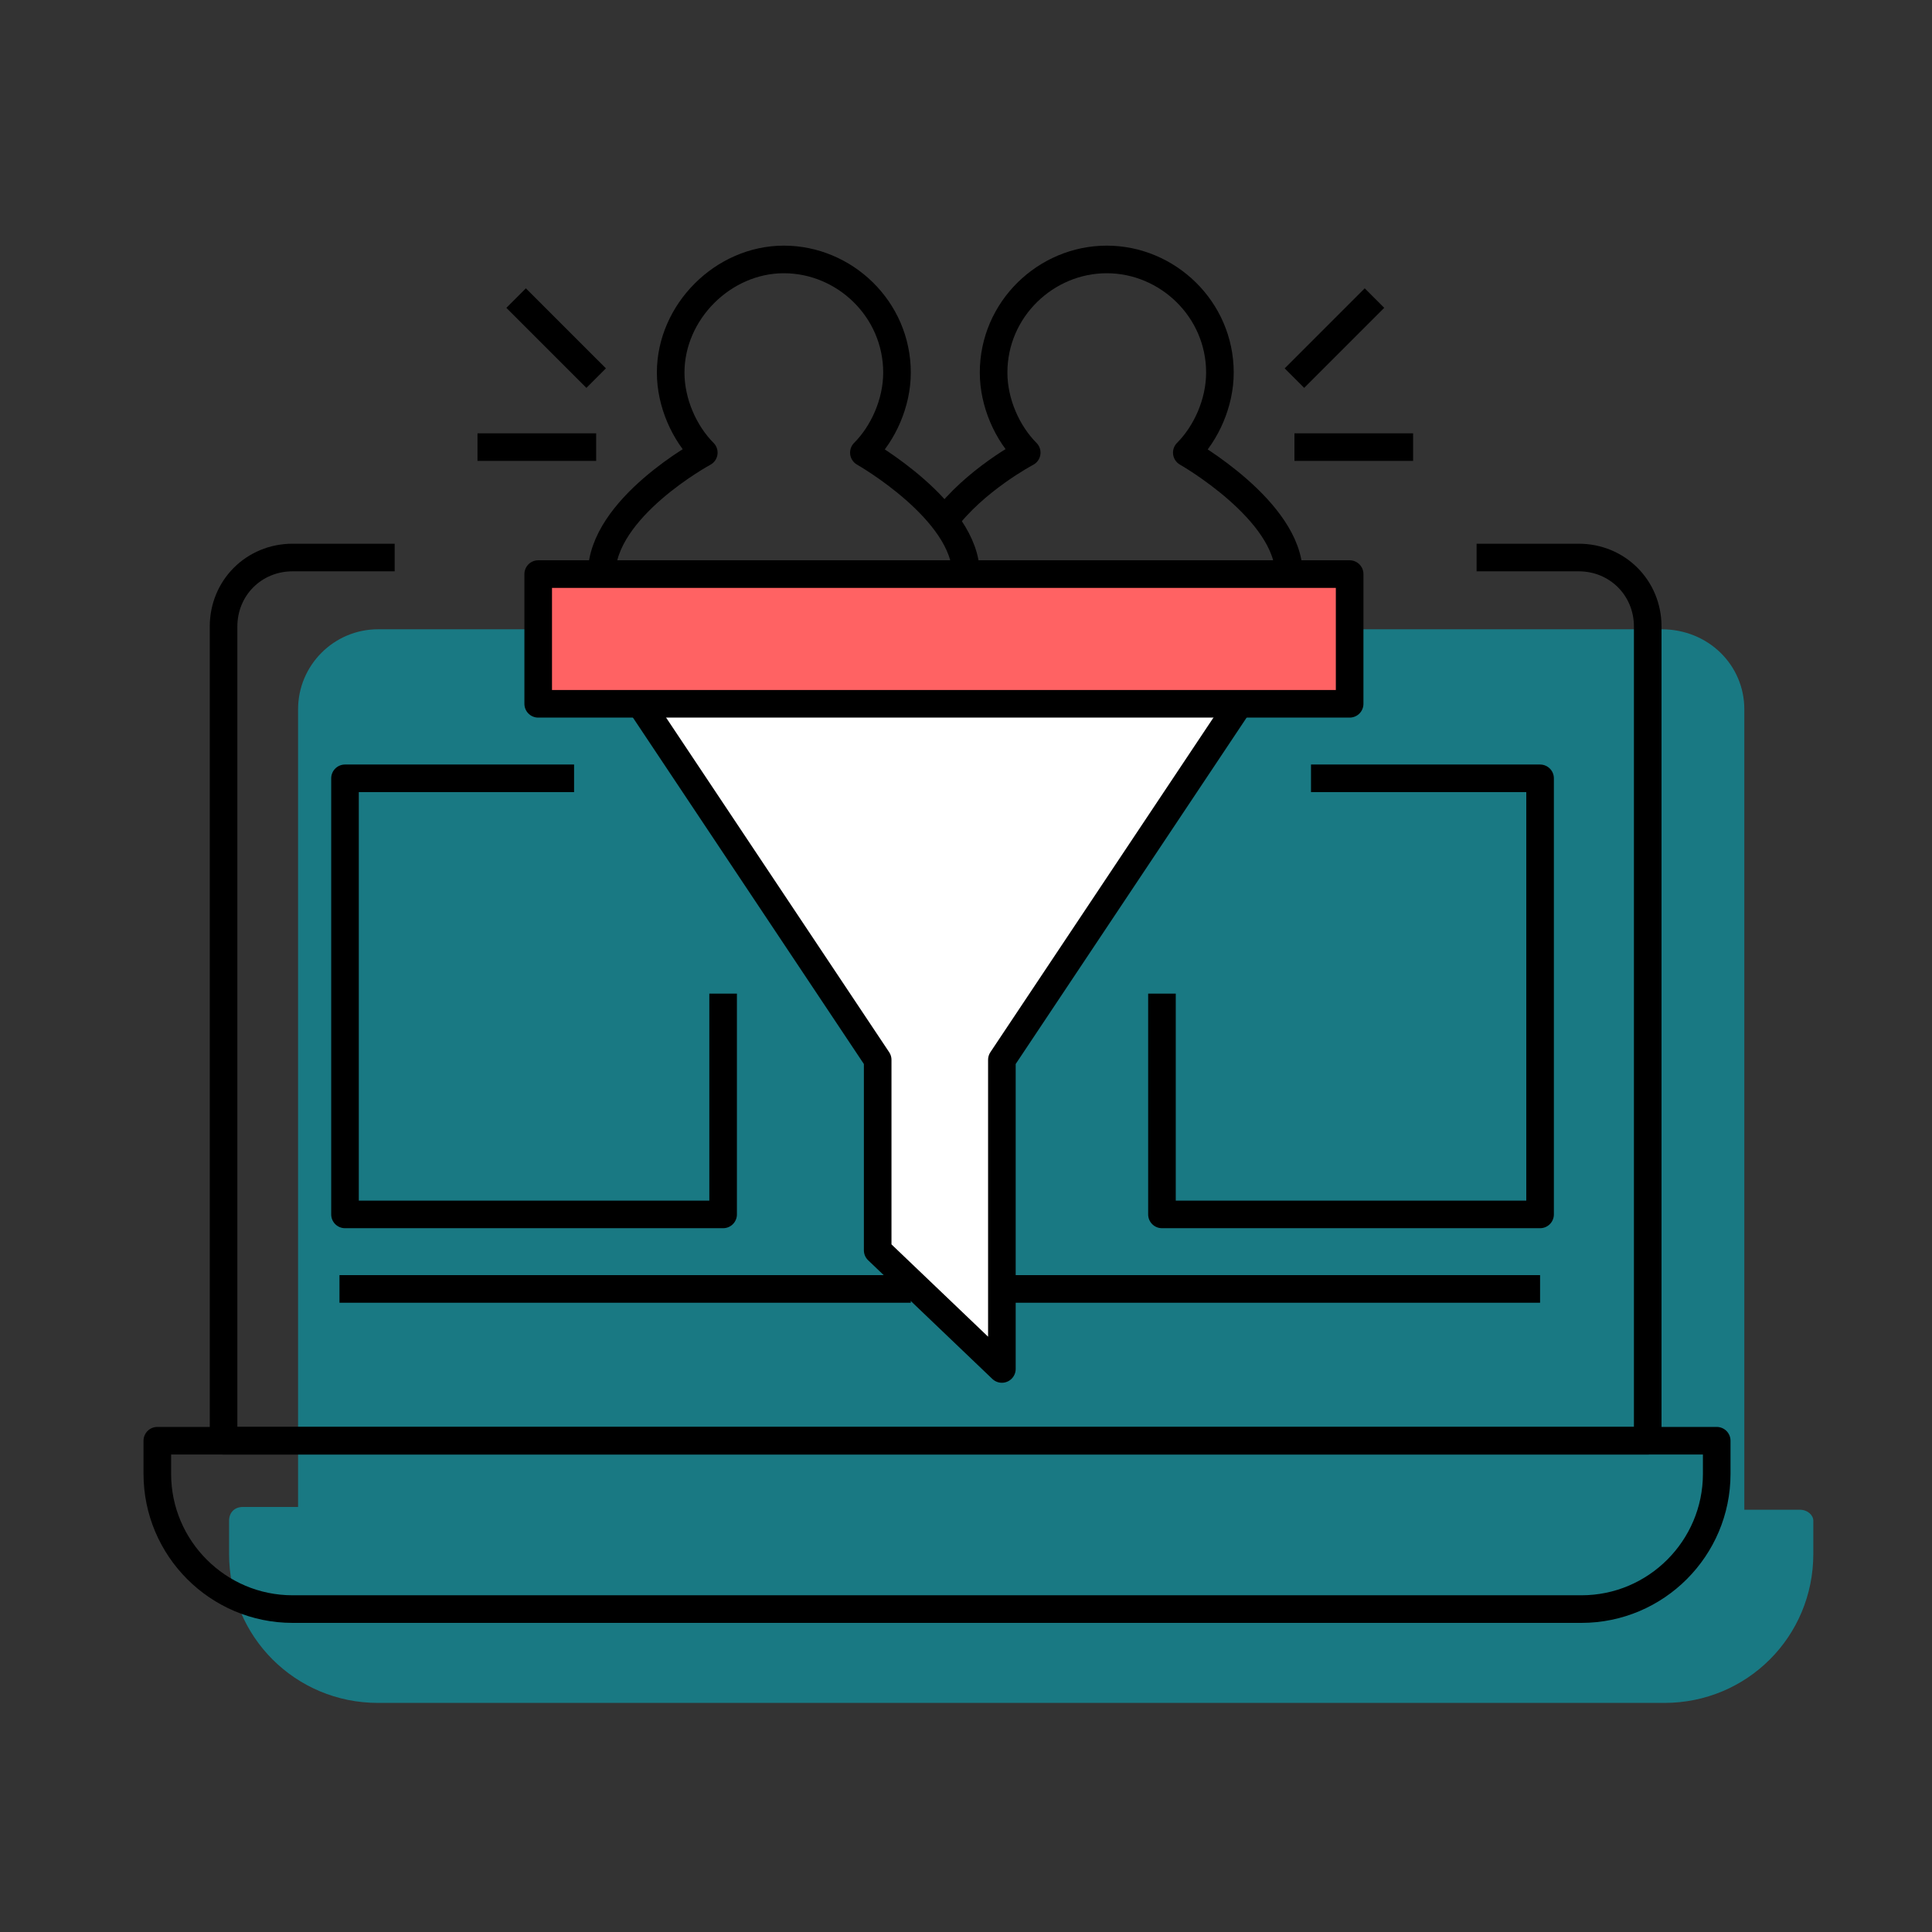
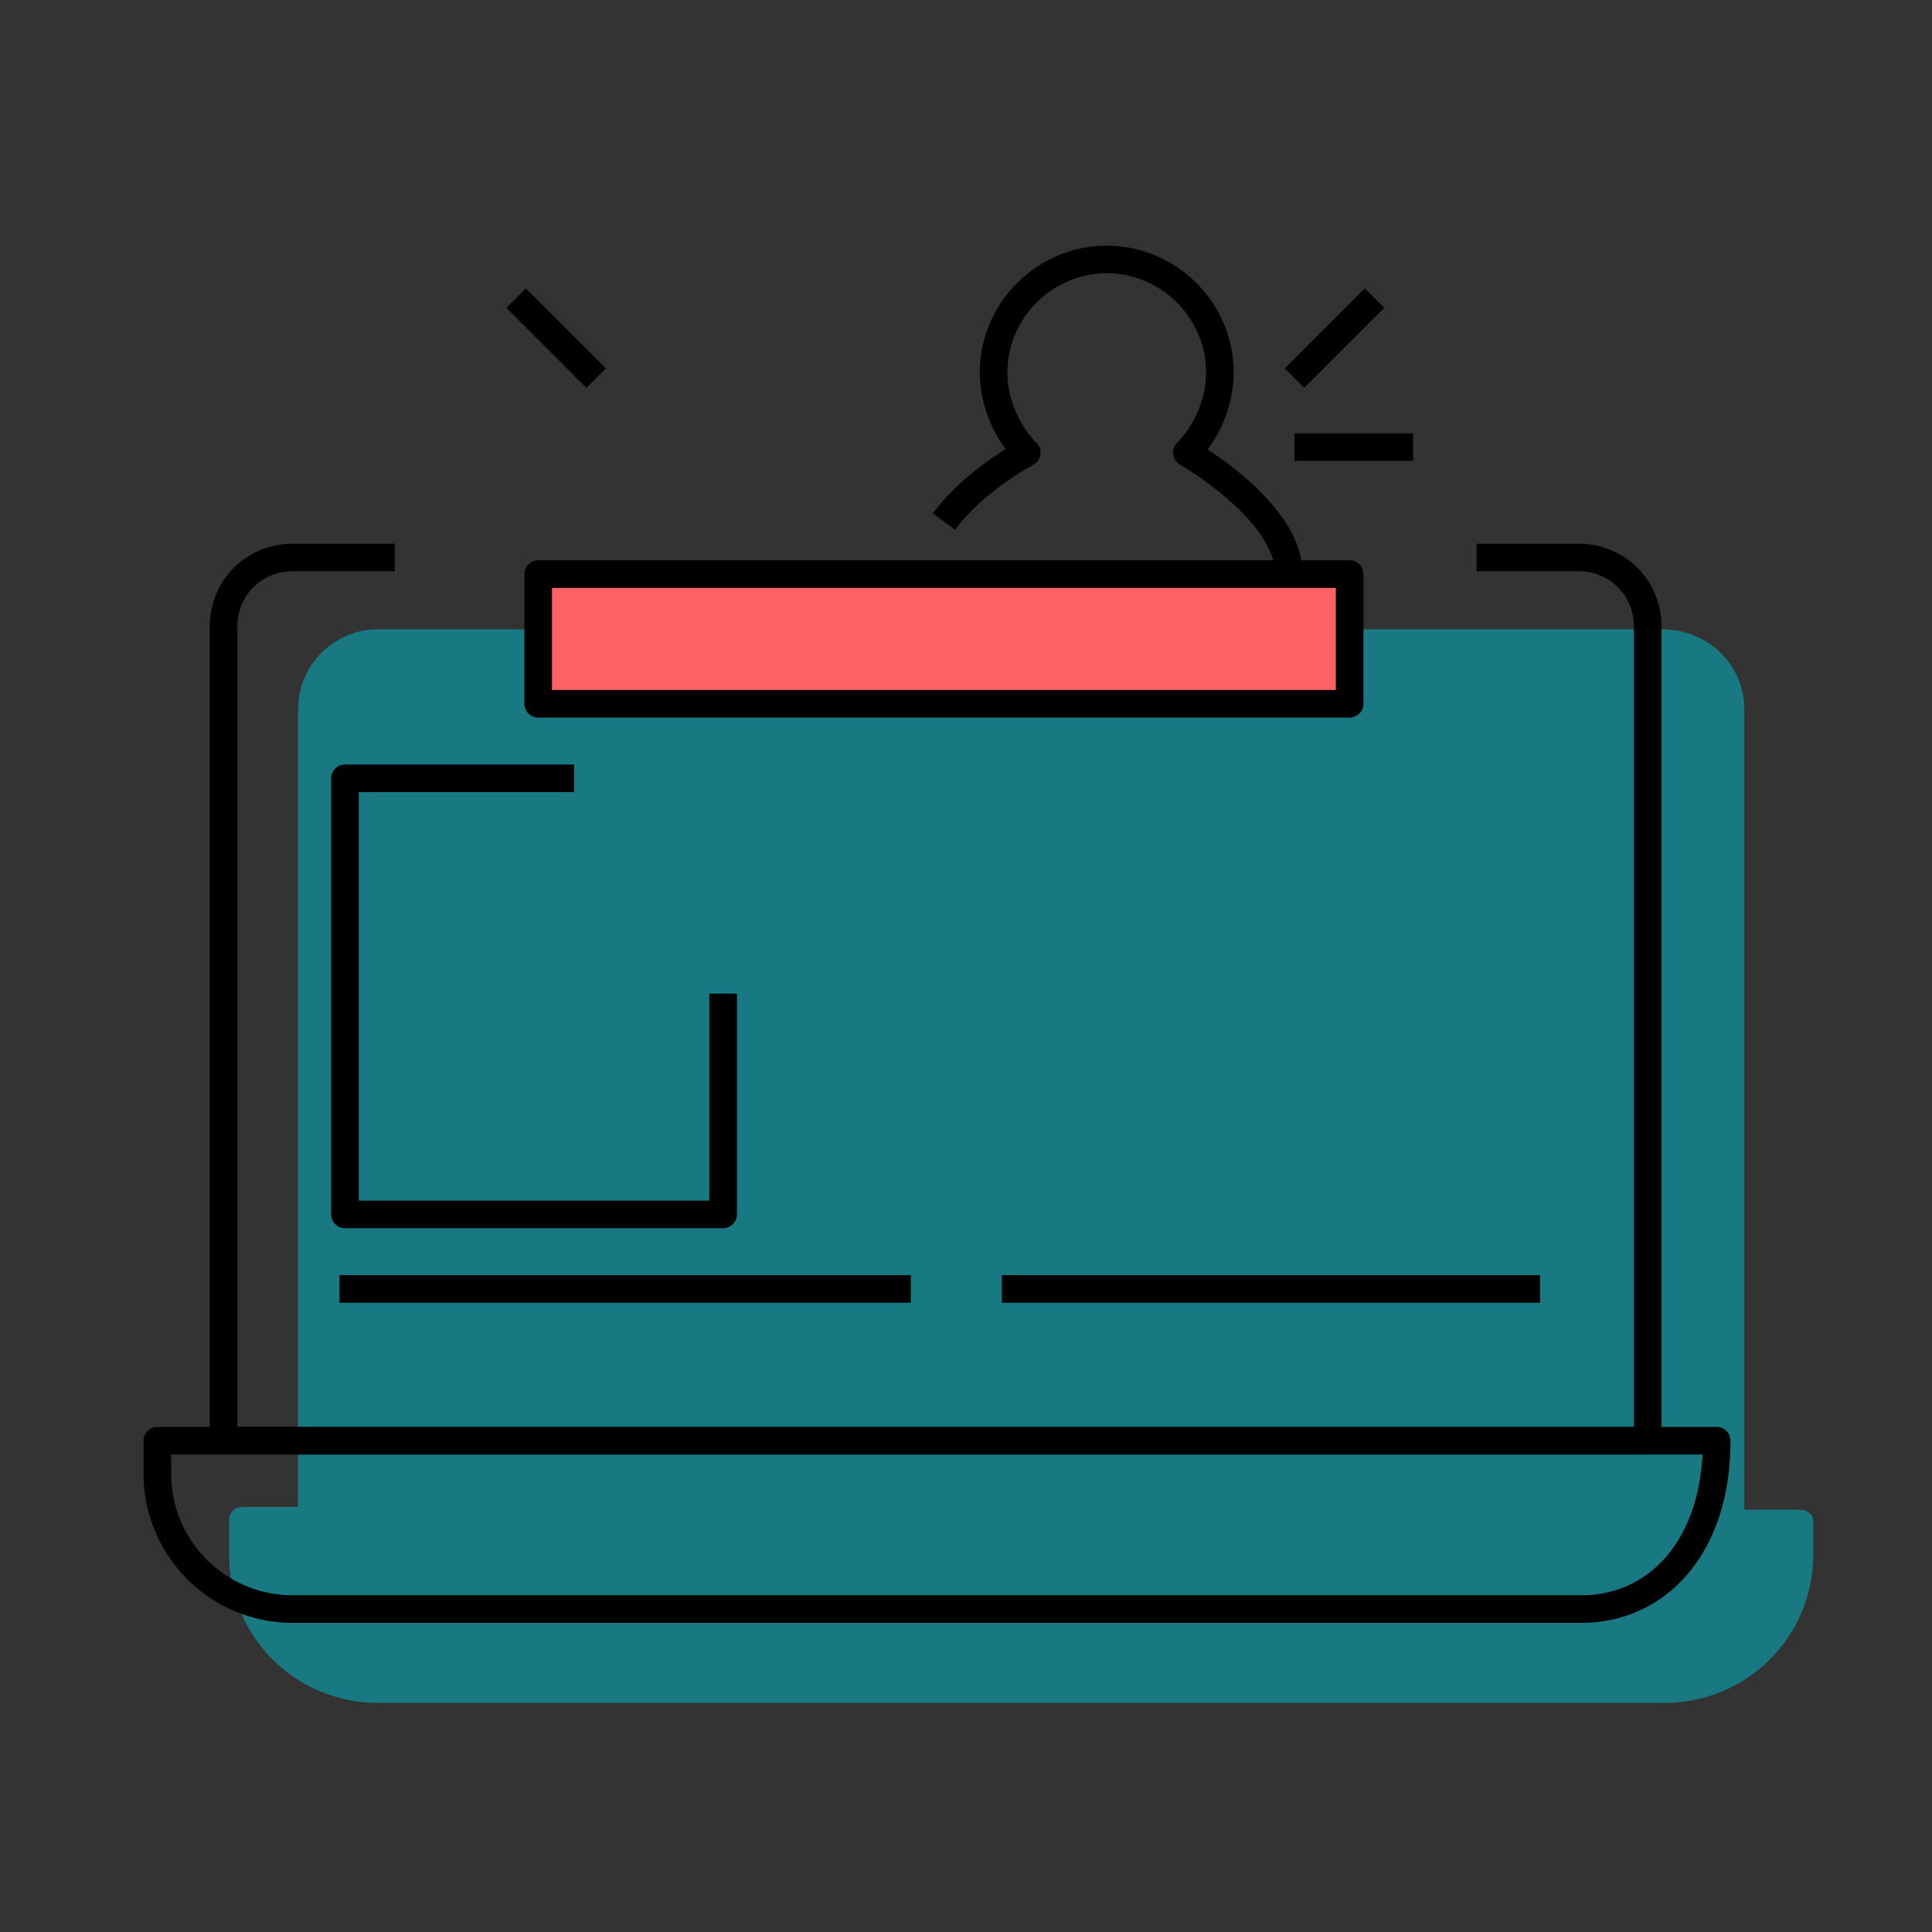
<svg xmlns="http://www.w3.org/2000/svg" version="1.1" id="Layer_1" x="0px" y="0px" viewBox="0 0 70 70" style="enable-background:new 0 0 70 70;" xml:space="preserve">
  <rect x="0" y="0" width="70" height="70" fill="#333333" stroke="none" />
  <style type="text/css">
	.st0{opacity:0.5;fill:#00C1D4;}
	.st1{fill:none;stroke:#000000;stroke-linejoin:round;stroke-miterlimit:10;}
	.st2{fill:#FFFFFF;}
	.st3{fill:#FF6263;}
</style>
  <path class="st0" d="M65.2,54.7h-2V25.7c0-1.6-1.3-2.9-3-2.9H13.7c-1.6,0-2.9,1.3-2.9,2.9v28.9h-2c-0.3,0-0.5,0.2-0.5,0.5v1.2  c0,3,2.4,5.4,5.4,5.4h46.6c3,0,5.4-2.4,5.4-5.4v-1.2C65.7,54.9,65.5,54.7,65.2,54.7z" />
  <g>
    <path class="st1" d="M14.3,20.2h-3.7c-1.4,0-2.5,1.1-2.5,2.5v29.5h51.6V22.7c0-1.4-1.1-2.5-2.5-2.5h-3.7" />
-     <path class="st1" d="M57.3,58.3H10.6c-2.7,0-4.9-2.2-4.9-4.9v-1.2h56.5v1.2C62.2,56.1,60,58.3,57.3,58.3z" />
+     <path class="st1" d="M57.3,58.3H10.6c-2.7,0-4.9-2.2-4.9-4.9v-1.2h56.5C62.2,56.1,60,58.3,57.3,58.3z" />
  </g>
  <line class="st1" x1="12.3" y1="46.7" x2="33" y2="46.7" />
  <line class="st1" x1="36.3" y1="46.7" x2="55.8" y2="46.7" />
  <g>
    <g>
-       <polygon class="st2" points="44.9,25.5 36.3,38.4 36.3,49.6 31.8,45.3 31.8,38.4 23.2,25.5   " />
-       <polyline class="st1" points="44.9,25.5 36.3,38.4 36.3,49.6 31.8,45.3 31.8,38.4 23.2,25.5   " />
-     </g>
+       </g>
    <g>
      <rect x="19.5" y="20.8" class="st3" width="29.4" height="4.7" />
      <rect x="19.5" y="20.8" class="st1" width="29.4" height="4.7" />
-       <path class="st1" d="M35,20.8c0-2.3-3.7-4.4-3.7-4.4c0.7-0.7,1.2-1.8,1.2-2.9c0-2.3-1.9-4.1-4.1-4.1s-4.1,1.9-4.1,4.1    c0,1.1,0.5,2.2,1.2,2.9c0,0-3.7,2-3.7,4.4" />
      <path class="st1" d="M46.7,20.8c0-2.3-3.7-4.4-3.7-4.4c0.7-0.7,1.2-1.8,1.2-2.9c0-2.3-1.9-4.1-4.1-4.1S36,11.2,36,13.5    c0,1.1,0.5,2.2,1.2,2.9c0,0-1.9,1-3,2.5" />
      <g>
-         <line class="st1" x1="17.3" y1="16.2" x2="21.6" y2="16.2" />
        <line class="st1" x1="21.6" y1="13.7" x2="18.7" y2="10.8" />
        <line class="st1" x1="51.2" y1="16.2" x2="46.9" y2="16.2" />
        <line class="st1" x1="46.9" y1="13.7" x2="49.8" y2="10.8" />
      </g>
    </g>
  </g>
-   <polyline class="st1" points="47.5,28.2 55.8,28.2 55.8,44 42.1,44 42.1,36 " />
  <polyline class="st1" points="20.8,28.2 12.5,28.2 12.5,44 26.2,44 26.2,36 " />
</svg>